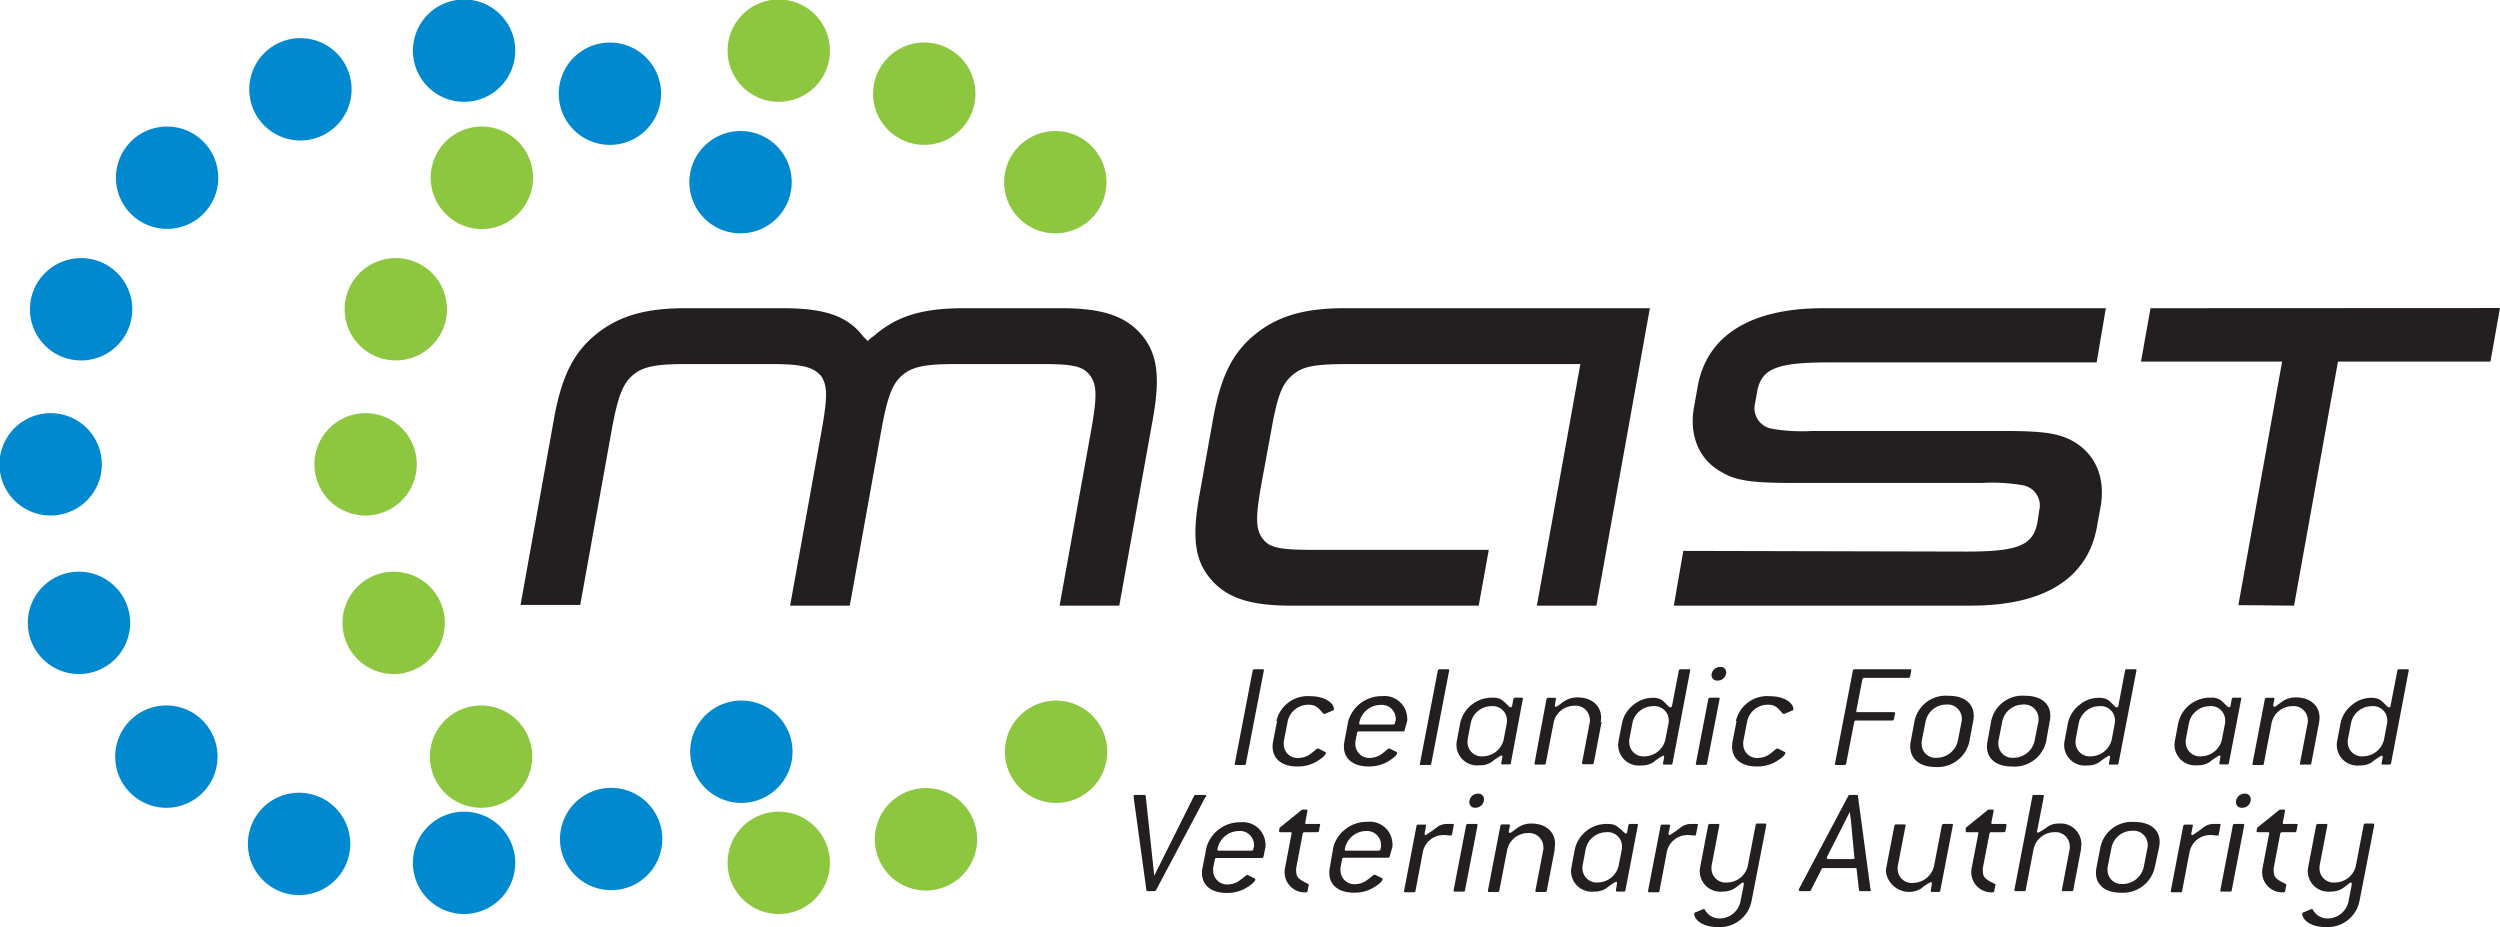
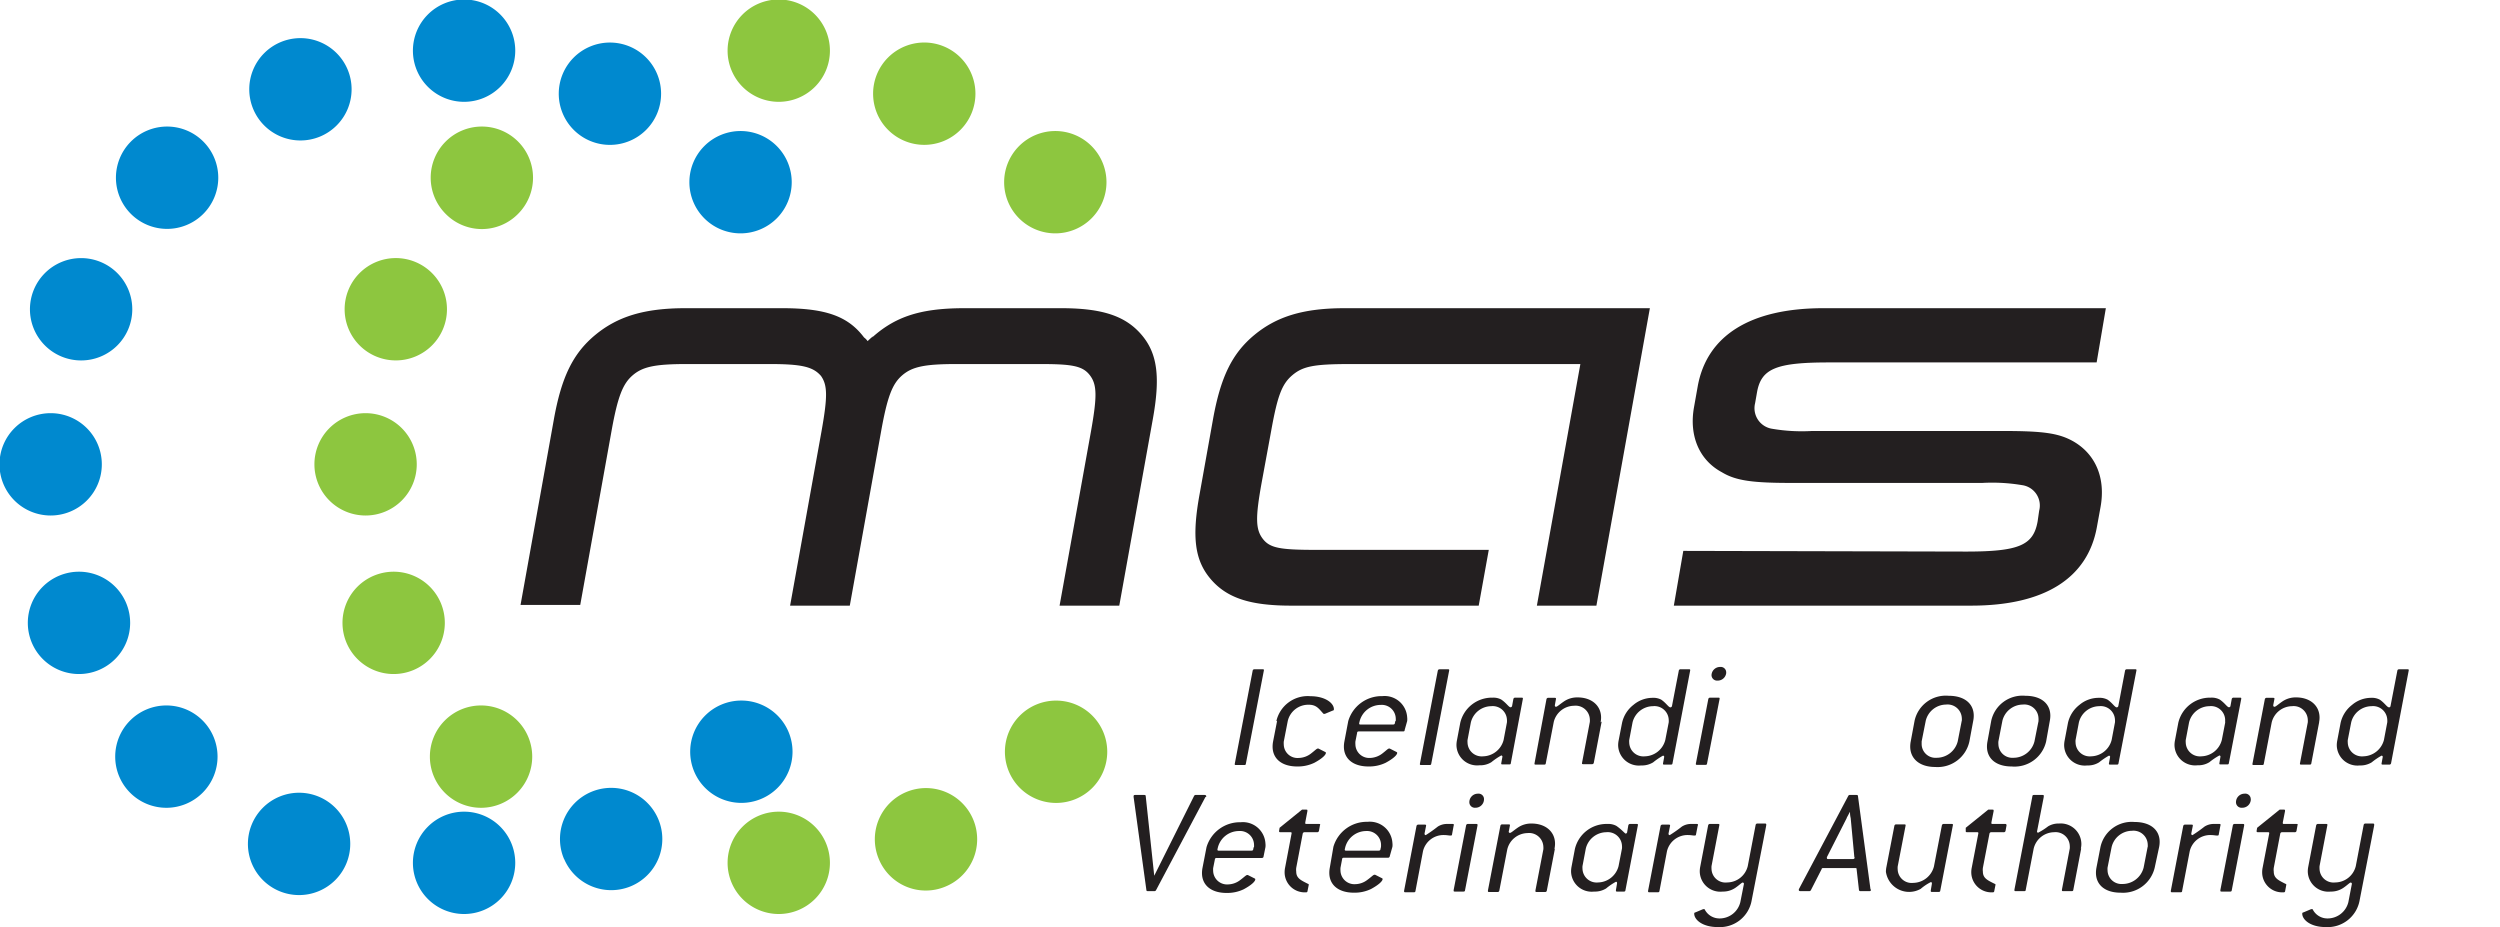
<svg xmlns="http://www.w3.org/2000/svg" id="Layer_1" height="108.71" width="293.16" viewBox="0 0 293.16 108.71">
  <defs>
    <style>.cls-3,.cls-4{fill:#231f20}.cls-4{fill-rule:evenodd}</style>
  </defs>
  <path d="M82.14 14.31a6 6 0 11-3.23-7.79 6 6 0 013.23 7.79m-10.93 87.5A6 6 0 1179 105a6 6 0 01-7.79-3.22M53.48 7a6 6 0 116 6 6 6 0 01-6-6m0 95.24a6 6 0 116 6 6 6 0 01-6-6M34.76 13.86a6 6 0 117.79 3.23 6 6 0 01-7.79-3.23M20.44 26.17a6 6 0 118.43 0 6 6 0 01-8.43 0m67.34 67.31a6 6 0 118.43 0 6 6 0 01-8.43 0M12.3 42.88a6 6 0 117.8-3.22 6 6 0 01-7.8 3.22M11 61.51a6 6 0 116-6 6 6 0 01-6 6m5.65 18.12a6 6 0 113.23-7.79 6 6 0 01-3.23 7.79M28.84 94a6 6 0 110-8.43 6 6 0 010 8.43m67.33-67.36a6 6 0 110-8.43 6 6 0 010 8.43m-50.48 75.64a6 6 0 11-3.23-7.79 6 6 0 013.23 7.79" transform="translate(-5.06 -1.06)" fill="#0089cf" />
  <path d="M90.38 7a6 6 0 116 6 6 6 0 01-6-6m0 95.24a6 6 0 116 6 6 6 0 01-6-6m17.74-.43a6 6 0 117.79 3.22 5.95 5.95 0 01-7.79-3.22M57.35 26.17a6 6 0 118.43 0 5.95 5.95 0 01-8.43 0m67.33 67.31a6 6 0 118.44 0 6 6 0 01-8.44 0m-75.47-50.6A6 6 0 1157 39.66a6 6 0 01-7.79 3.22m-1.28 18.63a6 6 0 116-6 6 6 0 01-6 6m5.62 18.12a6 6 0 113.23-7.79 6 6 0 01-3.23 7.79M65.74 94a6 6 0 110-8.43 6 6 0 010 8.43m67.34-67.36a6 6 0 110-8.43 6 6 0 010 8.43M119 14.31a6 6 0 11-3.22-7.79 6 6 0 013.22 7.79" transform="translate(-5.06 -1.06)" fill="#8dc63f" />
-   <path class="cls-3" d="M292.04 42.4h-17.88l-5.15 28.62-6.53-.06 5.13-28.56h-16.55l1.12-6.26 40.98-.02-1.12 6.28" />
  <path class="cls-3" d="M252 37.2h-33.12c-8.57 0-13.67 3.21-14.74 9.17l-.43 2.42c-.6 3.33.58 6.21 3.27 7.65 1.65 1 3.64 1.25 8.15 1.25h22.38a21.15 21.15 0 014.67.26 2.41 2.41 0 012 3L244 62.2c-.5 2.82-2.2 3.54-8.42 3.54l-33.13-.08-1.11 6.42h34.87c8.57 0 13.66-3.2 14.74-9.22l.43-2.36c.61-3.4-.59-6.22-3.26-7.72-1.67-.92-3.45-1.18-8.16-1.18h-22.43a20.67 20.67 0 01-4.66-.26 2.44 2.44 0 01-2-3l.23-1.31c.5-2.75 2.26-3.47 8.42-3.47h31.4L252 37.2M66.1 72L70 50.29c.89-5 2.25-7.79 4.86-9.95s5.74-3.14 10.58-3.14h11.33c5.1 0 7.73.93 9.61 3.43a1.91 1.91 0 01.42.43c.92-.87.75-.61 0 .07 2.94-2.88 6-3.93 11.38-3.93h11.32c4.84 0 7.56.92 9.44 3.14s2.19 5 1.29 9.95l-3.92 21.79h-7L133 51.6c.72-4.06.71-5.43-.14-6.54s-2.12-1.31-5.85-1.31h-9.81c-3.73 0-5.17.32-6.33 1.31s-1.75 2.48-2.48 6.54l-3.68 20.48h-7l3.69-20.48c.71-4 .71-5.36-.07-6.46-.93-1.07-2.24-1.39-6-1.39h-9.75c-3.73 0-5.16.32-6.32 1.31s-1.76 2.48-2.49 6.54L73.1 72h-7m119.18.08l5.1-28.33h-27c-4.25 0-5.54.26-6.78 1.31s-1.75 2.48-2.48 6.54L153 57.69c-.73 4.05-.71 5.43.13 6.54s2.06 1.31 6.31 1.31h20.2l-1.18 6.54h-22c-4.84 0-7.56-.91-9.45-3.14s-2.18-5-1.28-9.94l1.56-8.71c.89-5 2.25-7.79 4.86-9.95s5.74-3.14 10.58-3.14h35.8l-6.27 34.88h-7M146.5 94.51a.21.21 0 000-.11c0-.07-.08-.12-.2-.12h-1a.21.21 0 00-.22.12l-4.67 9.35-1-9.35c0-.09-.08-.12-.18-.12h-1c-.16 0-.24 0-.24.18v.05l1.5 10.92c0 .09.06.13.18.13h.74a.22.22 0 00.22-.13l5.79-10.92" transform="translate(-5.06 -1.06)" />
  <path class="cls-4" d="M152.08 100.38l-.06.25c0 .12-.07.18-.21.18H148c-.12 0-.18 0-.18-.15l.06-.25a2.56 2.56 0 012.46-1.9 1.64 1.64 0 011.77 1.54 2.33 2.33 0 010 .36m1.34 0a1.83 1.83 0 000-.45 2.65 2.65 0 00-2.91-2.48 4.08 4.08 0 00-4 2.93l-.47 2.42a3.23 3.23 0 00-.06.61c0 1.41 1.06 2.33 2.89 2.33a4.44 4.44 0 002-.43c.93-.5 1.36-.93 1.36-1.17q0-.08-.12-.12l-.75-.38a.16.16 0 00-.09 0c-.12 0-.34.24-.81.59a2.42 2.42 0 01-1.42.51 1.63 1.63 0 01-1.75-1.58 2.09 2.09 0 010-.34l.2-1a.18.18 0 01.21-.18H153c.14 0 .22-.05.23-.18z" transform="translate(-5.06 -1.06)" />
  <path class="cls-3" d="M159.87 97.81c0-.09 0-.13-.16-.13h-1.43c-.12 0-.16 0-.16-.12v-.06l.25-1.32v-.06c0-.09 0-.12-.15-.12h-.48l-2.63 2.13-.06.35a.64.64 0 000 .07c0 .07.06.1.17.1h1.15c.11 0 .15 0 .15.13l-.76 4a2.64 2.64 0 00-.06.55 2.35 2.35 0 002.44 2.37c.16 0 .23 0 .25-.18l.14-.7c0-.06 0-.09-.12-.13-.8-.41-1.35-.64-1.35-1.43a1.68 1.68 0 010-.43l.76-4a.21.21 0 01.24-.18h1.44a.21.21 0 00.23-.17l.12-.67" transform="translate(-5.06 -1.06)" />
  <path class="cls-4" d="M167 100.38l-.06.25c0 .12-.08.18-.22.18h-3.79c-.12 0-.18 0-.18-.15l.06-.25a2.55 2.55 0 012.46-1.9A1.64 1.64 0 01167 100a2.33 2.33 0 010 .36m1.34 0a1.83 1.83 0 000-.45 2.65 2.65 0 00-2.92-2.48 4.07 4.07 0 00-4 2.93l-.42 2.44a3.23 3.23 0 00-.06.61c0 1.41 1.06 2.33 2.89 2.33a4.44 4.44 0 002-.43c.92-.5 1.36-.93 1.36-1.17q0-.08-.12-.12l-.75-.38a.18.18 0 00-.1 0c-.12 0-.33.24-.81.59a2.37 2.37 0 01-1.41.51 1.63 1.63 0 01-1.75-1.58 2.09 2.09 0 010-.34l.19-1c0-.13.08-.18.22-.18h5.14a.2.2 0 00.23-.18z" transform="translate(-5.06 -1.06)" />
  <path class="cls-3" d="M175.54 97.81c0-.09 0-.13-.15-.13h-.73a2 2 0 00-1 .31 16.29 16.29 0 01-1.41 1 .14.14 0 01-.14-.15v-.05l.18-.9c0-.09 0-.13-.16-.13h-.73a.21.21 0 00-.24.18l-1.45 7.57v.05c0 .09 0 .13.16.13h.94c.14 0 .22 0 .24-.18l.88-4.65a2.47 2.47 0 012.46-1.88c.32 0 .57.06.73.06s.2 0 .22-.18l.17-.92" transform="translate(-5.06 -1.06)" />
  <path class="cls-4" d="M178.32 97.81c0-.09 0-.13-.16-.13h-.95a.21.21 0 00-.23.18l-1.46 7.57v.05c0 .09 0 .13.16.13h.94c.14 0 .22 0 .24-.18l1.46-7.57m.76-3.06a.64.64 0 00-.72-.67 1 1 0 00-1 1 .65.65 0 00.71.65 1 1 0 001.01-1.03z" transform="translate(-5.06 -1.06)" />
  <path class="cls-3" d="M187.35 100.56a2.81 2.81 0 00.06-.56c0-1.42-1.12-2.37-2.76-2.37a2.75 2.75 0 00-1.53.43c-.57.38-.85.67-1 .67a.14.14 0 01-.14-.15l.14-.72c0-.09 0-.13-.15-.13h-.73a.21.21 0 00-.24.18l-1.46 7.57v.05c0 .09 0 .13.16.13h.95a.2.2 0 00.23-.18l.93-4.82a2.49 2.49 0 012.38-1.91 1.67 1.67 0 011.85 1.58 1.86 1.86 0 010 .33l-.93 4.82v.05c0 .09 0 .13.16.13h.95a.2.2 0 00.23-.18l.93-4.82" transform="translate(-5.06 -1.06)" />
  <path class="cls-4" d="M195.26 100.56l-.4 2.06a2.54 2.54 0 01-2.4 1.92 1.66 1.66 0 01-1.83-1.6 1.75 1.75 0 010-.32l.39-2.06a2.5 2.5 0 012.39-1.91 1.67 1.67 0 011.85 1.58 1.86 1.86 0 010 .33m1.87-2.75c0-.09 0-.13-.16-.13h-.73a.21.21 0 00-.24.18l-.13.75c0 .13-.1.2-.18.2s-.49-.5-1.1-.91a2 2 0 00-1.05-.22 3.81 3.81 0 00-3.8 2.93l-.39 2.06a2.91 2.91 0 00-.06.57 2.42 2.42 0 002.7 2.37 2.52 2.52 0 001.4-.36 7.11 7.11 0 011.16-.79.12.12 0 01.13.14v.06l-.13.77v.05c0 .09 0 .13.15.13h.73c.14 0 .22 0 .24-.18z" transform="translate(-5.06 -1.06)" />
  <path class="cls-3" d="M204.17 97.81c0-.09 0-.13-.16-.13h-.73a2 2 0 00-1 .31 15.57 15.57 0 01-1.42 1 .14.14 0 01-.14-.15v-.05l.18-.9c0-.09 0-.13-.16-.13h-.73a.21.21 0 00-.23.18l-1.46 7.57v.05c0 .09 0 .13.16.13h.94c.14 0 .22 0 .24-.18l.88-4.65a2.48 2.48 0 012.47-1.88c.31 0 .57.06.72.06s.2 0 .22-.18l.18-.92m7.97-.31h-.93a.21.21 0 00-.24.18l-.92 4.81a2.51 2.51 0 01-2.42 1.92 1.64 1.64 0 01-1.83-1.58 2 2 0 010-.34l.92-4.81c0-.09 0-.13-.15-.13h-.93a.21.21 0 00-.24.18l-.92 4.81a2.91 2.91 0 00-.06.57 2.41 2.41 0 002.68 2.37 2.56 2.56 0 001.51-.45c.49-.34.73-.61.85-.61a.15.15 0 01.14.16l-.42 2.13a2.5 2.5 0 01-2.48 1.92 1.94 1.94 0 01-1.67-1c0-.06-.06-.09-.12-.09h-.1l-.9.38c-.1 0-.14.09-.14.14 0 .74 1 1.58 2.74 1.58a3.79 3.79 0 004-3.14l1.4-7.19c.19-1 .31-1.57.31-1.65s0-.16-.15-.16" transform="translate(-5.06 -1.06)" />
  <path class="cls-4" d="M222.55 101.6c0 .13-.09.2-.23.2h-2.84c-.11 0-.19 0-.19-.13a.21.21 0 010-.1l2.32-4.57c0-.07.16-.29.35-.7h.04c0 .12 0 .36.08.7l.43 4.61m1.89 3.73l-1.47-10.94c0-.09-.08-.12-.18-.12H222a.2.2 0 00-.21.12L216 105.33a.41.41 0 000 .12c0 .07.08.11.2.11h1a.22.22 0 00.22-.13l1.26-2.47c0-.09.1-.11.22-.11h3.69c.12 0 .18 0 .18.11l.28 2.47a.16.16 0 00.17.13h1c.15 0 .23 0 .23-.18z" transform="translate(-5.06 -1.06)" />
  <path class="cls-3" d="M234.07 97.81c0-.09 0-.13-.16-.13H233a.21.21 0 00-.23.18l-.93 4.81a2.55 2.55 0 01-2.42 1.92 1.64 1.64 0 01-1.83-1.58 2 2 0 010-.34l.93-4.81c0-.09 0-.13-.16-.13h-.93a.21.21 0 00-.23.18l-.93 4.81a2.91 2.91 0 00-.06.57 2.75 2.75 0 004.08 2 5.88 5.88 0 011.18-.79.12.12 0 01.13.14v.06l-.13.77v.05c0 .09 0 .13.15.13h.73c.14 0 .22 0 .24-.18l1.46-7.57m6.29-.09c0-.09 0-.13-.16-.13h-1.44c-.12 0-.16 0-.16-.12v-.06l.26-1.32v-.06c0-.09 0-.12-.16-.12h-.47l-2.64 2.13v.42c0 .07.06.1.18.1h1.14c.12 0 .16 0 .16.13l-.77 4a2.64 2.64 0 00-.06.55 2.36 2.36 0 002.44 2.37c.16 0 .24 0 .26-.18l.14-.7c0-.06 0-.09-.12-.13-.81-.41-1.36-.64-1.36-1.43a1.68 1.68 0 010-.43l.77-4a.21.21 0 01.24-.18H240a.21.21 0 00.24-.17l.12-.67m8.71 2.75a2.48 2.48 0 00.06-.54 2.42 2.42 0 00-2.62-2.39 2.35 2.35 0 00-1.28.33 7.65 7.65 0 01-1.18.75.14.14 0 01-.12-.15l.79-4.05v-.11c0-.09 0-.12-.16-.12h-.94c-.14 0-.22 0-.24.18l-2.1 10.92v.05c0 .09 0 .13.15.13h.95c.14 0 .22 0 .23-.18l.93-4.82a2.5 2.5 0 012.38-1.91 1.67 1.67 0 011.85 1.58 1.86 1.86 0 010 .33l-.92 4.82v.05c0 .09 0 .13.15.13h.95c.14 0 .22 0 .24-.18l.92-4.82" transform="translate(-5.06 -1.06)" />
  <path class="cls-4" d="M256.9 100.38l-.47 2.42a2.55 2.55 0 01-2.48 1.92 1.63 1.63 0 01-1.75-1.6 1.66 1.66 0 010-.32l.48-2.42a2.48 2.48 0 012.38-1.9 1.67 1.67 0 011.85 1.57 1.86 1.86 0 010 .33m1.34 0a3.21 3.21 0 00.06-.6c0-1.41-1.09-2.33-2.94-2.33a3.75 3.75 0 00-4 2.93l-.47 2.42a3.23 3.23 0 00-.06.61c0 1.41 1.06 2.33 2.89 2.33a3.82 3.82 0 004-2.94z" transform="translate(-5.06 -1.06)" />
  <path class="cls-3" d="M265.45 97.81c0-.09 0-.13-.15-.13h-.73a2 2 0 00-1 .31 16.29 16.29 0 01-1.41 1 .14.14 0 01-.14-.15v-.05l.18-.9c0-.09 0-.13-.16-.13h-.73a.21.21 0 00-.24.18l-1.45 7.57v.05c0 .09 0 .13.15.13h.95c.14 0 .22 0 .23-.18l.89-4.65a2.47 2.47 0 012.46-1.88c.32 0 .57.06.73.06s.2 0 .22-.18l.17-.92" transform="translate(-5.06 -1.06)" />
  <path class="cls-4" d="M268.22 97.81c0-.09 0-.13-.15-.13h-.95a.2.2 0 00-.23.18l-1.46 7.57v.05c0 .09 0 .13.16.13h.94c.14 0 .22 0 .24-.18l1.45-7.57m.77-3.06a.64.64 0 00-.73-.67 1 1 0 00-1 1 .65.65 0 00.71.65 1 1 0 001.03-1.03z" transform="translate(-5.06 -1.06)" />
  <path class="cls-3" d="M274.5 97.81c0-.09 0-.13-.16-.13h-1.43c-.12 0-.16 0-.16-.12v-.06l.26-1.32v-.06c0-.09 0-.12-.16-.12h-.47l-2.64 2.13-.06.35a.64.64 0 000 .07c0 .07.06.1.18.1H271c.12 0 .16 0 .16.13l-.77 4a2.64 2.64 0 00-.06.55 2.35 2.35 0 002.44 2.37c.16 0 .24 0 .26-.18l.13-.7c0-.06 0-.09-.12-.13-.8-.41-1.35-.64-1.35-1.43a1.68 1.68 0 010-.43l.76-4a.21.21 0 01.24-.18h1.44a.2.2 0 00.23-.17l.12-.67m8.91-.18h-.92a.21.21 0 00-.24.18l-.92 4.81a2.51 2.51 0 01-2.42 1.92 1.64 1.64 0 01-1.83-1.58 2 2 0 010-.34l.92-4.81c0-.09 0-.13-.16-.13h-.92a.21.21 0 00-.24.18l-.92 4.81a2.91 2.91 0 00-.06.57 2.41 2.41 0 002.67 2.37 2.57 2.57 0 001.52-.45c.49-.34.73-.61.85-.61a.15.15 0 01.13.16l-.41 2.13a2.51 2.51 0 01-2.48 1.92 1.93 1.93 0 01-1.67-1c0-.06-.06-.09-.12-.09h-.1l-.9.38c-.1 0-.14.09-.14.14 0 .74 1 1.58 2.73 1.58a3.81 3.81 0 004-3.14l1.4-7.19c.19-1 .31-1.57.31-1.65s0-.16-.16-.16M153.27 79.67c0-.09 0-.13-.16-.13h-.92c-.14 0-.22.05-.24.18l-2.1 10.92c0 .09 0 .13.15.13h.93c.14 0 .21 0 .23-.18l2.11-10.92m1.55 5.92l-.47 2.41a3.23 3.23 0 00-.06.61c0 1.41 1.06 2.33 2.89 2.33a4.44 4.44 0 002-.43c.93-.5 1.36-.93 1.36-1.17q0-.07-.12-.12l-.75-.38a.16.16 0 00-.09 0c-.12 0-.34.24-.81.6a2.43 2.43 0 01-1.42.5 1.61 1.61 0 01-1.75-1.58 2 2 0 010-.34l.47-2.42a2.47 2.47 0 012.46-1.9c.89 0 1.18.46 1.67 1a.14.14 0 00.14.07h.08l.91-.38c.11 0 .15-.09.15-.16 0-.74-1.06-1.53-2.75-1.53a3.77 3.77 0 00-4 2.93" transform="translate(-5.06 -1.06)" />
  <path class="cls-4" d="M168.69 85.59l-.06.25c0 .12-.08.18-.21.18h-3.8c-.12 0-.18 0-.18-.15l.06-.25a2.56 2.56 0 012.46-1.9 1.64 1.64 0 011.77 1.54 2.33 2.33 0 010 .36m1.34 0a1.79 1.79 0 000-.45 2.65 2.65 0 00-2.91-2.48 4.08 4.08 0 00-4 2.93l-.45 2.38a3.23 3.23 0 00-.06.61c0 1.41 1.06 2.33 2.89 2.33a4.44 4.44 0 002-.43c.93-.5 1.36-.93 1.36-1.17q0-.07-.12-.12l-.75-.38a.18.18 0 00-.1 0c-.11 0-.33.24-.8.6a2.48 2.48 0 01-1.42.5 1.62 1.62 0 01-1.71-1.59 2.09 2.09 0 010-.34l.2-1c0-.13.07-.18.21-.18h5.14c.14 0 .22 0 .23-.18z" transform="translate(-5.06 -1.06)" />
  <path class="cls-3" d="M175 79.67c0-.09 0-.13-.15-.13h-.95c-.14 0-.22.05-.24.18l-2.1 10.92c0 .09 0 .13.16.13h.94c.14 0 .22 0 .24-.18l2.1-10.92" transform="translate(-5.06 -1.06)" />
  <path class="cls-4" d="M181.77 85.77l-.39 2.06a2.55 2.55 0 01-2.4 1.92 1.66 1.66 0 01-1.83-1.6 1.75 1.75 0 010-.32l.39-2.06a2.49 2.49 0 012.38-1.9 1.67 1.67 0 011.85 1.57 1.86 1.86 0 010 .33m1.87-2.77c0-.09 0-.13-.16-.13h-.72a.21.21 0 00-.24.18l-.14.76a.2.2 0 01-.18.19c-.21 0-.49-.5-1.1-.91a1.93 1.93 0 00-1-.22 3.81 3.81 0 00-3.8 2.93l-.39 2.06a2.91 2.91 0 00-.06.57 2.42 2.42 0 002.7 2.37 2.46 2.46 0 001.39-.36 8 8 0 011.16-.79.14.14 0 01.14.15l-.14.77c0 .09 0 .13.16.13h.74c.14 0 .22 0 .23-.18z" transform="translate(-5.06 -1.06)" />
  <path class="cls-3" d="M192.75 85.77a2.81 2.81 0 00.06-.56c0-1.42-1.12-2.37-2.76-2.37a2.75 2.75 0 00-1.53.43c-.57.38-.85.67-1 .67a.13.13 0 01-.13-.15v-.05l.13-.72c0-.09 0-.13-.15-.13h-.73a.21.21 0 00-.24.18l-1.4 7.52c0 .09 0 .13.15.13h.95c.14 0 .21 0 .23-.18l.93-4.82a2.49 2.49 0 012.38-1.9 1.67 1.67 0 011.85 1.57 1.86 1.86 0 010 .33l-.92 4.82c0 .09 0 .13.15.13h1a.21.21 0 00.24-.18l.92-4.82" transform="translate(-5.06 -1.06)" />
  <path class="cls-4" d="M200.74 85.77l-.4 2.06a2.54 2.54 0 01-2.4 1.92 1.66 1.66 0 01-1.83-1.6 1.75 1.75 0 010-.32l.39-2.06a2.49 2.49 0 012.39-1.9 1.67 1.67 0 011.85 1.57 1.86 1.86 0 010 .33m2.52-6.1c0-.09 0-.13-.16-.13h-.95a.2.2 0 00-.23.18l-.79 4.09a.21.21 0 01-.18.2c-.23 0-.49-.49-1.08-.9a1.93 1.93 0 00-1-.22 3.49 3.49 0 00-2.27.83 3.66 3.66 0 00-1.33 2.1l-.4 2.06a2.91 2.91 0 00-.06.57 2.43 2.43 0 002.7 2.37 2.52 2.52 0 001.4-.36 8 8 0 011.16-.79.14.14 0 01.14.15l-.14.77c0 .09 0 .13.15.13h.73c.14 0 .22 0 .24-.18zm3.45 3.33c0-.09 0-.13-.15-.13h-.95a.21.21 0 00-.23.18l-1.46 7.57c0 .09 0 .13.16.13h.92c.14 0 .22 0 .24-.18l1.47-7.57m.77-3.06a.64.64 0 00-.72-.67 1 1 0 00-1 .95.65.65 0 00.71.65 1 1 0 001.01-.87z" transform="translate(-5.06 -1.06)" />
-   <path class="cls-3" d="M208.7 85.59l-.47 2.41a3.23 3.23 0 00-.06.61c0 1.41 1.06 2.33 2.89 2.33a4.44 4.44 0 002-.43c.93-.5 1.36-.93 1.36-1.17q0-.07-.12-.12l-.75-.38a.18.18 0 00-.1 0c-.11 0-.33.24-.8.6a2.43 2.43 0 01-1.42.5 1.61 1.61 0 01-1.75-1.58 2 2 0 010-.34l.47-2.42a2.47 2.47 0 012.46-1.9c.89 0 1.18.46 1.67 1a.14.14 0 00.14.07h.08l.9-.38c.12 0 .16-.09.16-.16 0-.74-1.06-1.53-2.75-1.53a3.77 3.77 0 00-4 2.93m20.57-5.96c0-.09 0-.13-.16-.13h-6.45c-.14 0-.22.05-.24.18l-2.1 10.92c0 .09 0 .13.15.13h.93a.21.21 0 00.24-.18l.94-4.86a.19.19 0 01.22-.18h4.21a.2.2 0 00.23-.18l.14-.66c0-.09-.06-.14-.18-.14h-4.21c-.11 0-.16 0-.16-.13v-.05l.71-3.66a.21.21 0 01.24-.18h5.14a.21.21 0 00.23-.18l.12-.66" transform="translate(-5.06 -1.06)" />
  <path class="cls-4" d="M235.1 85.59l-.47 2.41a2.55 2.55 0 01-2.48 1.92 1.62 1.62 0 01-1.75-1.6V88l.48-2.42a2.48 2.48 0 012.38-1.9 1.67 1.67 0 011.85 1.57 1.86 1.86 0 010 .33m1.34 0a3.11 3.11 0 00.06-.59c0-1.42-1.09-2.34-2.94-2.34a3.75 3.75 0 00-4 2.93l-.45 2.42a3.23 3.23 0 00-.06.61c0 1.39 1.06 2.39 2.94 2.39a3.81 3.81 0 004-3zm7.66.01l-.48 2.41a2.54 2.54 0 01-2.48 1.92 1.63 1.63 0 01-1.75-1.6 1.75 1.75 0 010-.32l.47-2.42a2.49 2.49 0 012.39-1.9 1.66 1.66 0 011.84 1.57 1.84 1.84 0 010 .33m1.33 0a3.11 3.11 0 00.06-.59c0-1.42-1.08-2.34-2.93-2.34a3.75 3.75 0 00-4 2.93l-.44 2.42a3.23 3.23 0 00-.06.61c0 1.41 1.07 2.33 2.9 2.33A3.8 3.8 0 00245 88zm7.64.19l-.39 2.06a2.55 2.55 0 01-2.4 1.92 1.66 1.66 0 01-1.83-1.6 1.75 1.75 0 010-.32l.39-2.06a2.49 2.49 0 012.38-1.9 1.67 1.67 0 011.85 1.57 1.86 1.86 0 010 .33m2.52-6.1c0-.09 0-.13-.16-.13h-.94c-.14 0-.22.05-.24.18l-.78 4.09a.21.21 0 01-.18.2c-.24 0-.49-.49-1.08-.9a2 2 0 00-1.05-.22 3.48 3.48 0 00-2.26.83 3.68 3.68 0 00-1.34 2.1l-.39 2.06a2.91 2.91 0 00-.06.57 2.42 2.42 0 002.7 2.37 2.46 2.46 0 001.39-.36 8.62 8.62 0 011.16-.79.14.14 0 01.14.15l-.14.77c0 .09 0 .13.16.13h.73c.14 0 .22 0 .24-.18zm10.41 6.1l-.4 2.06a2.55 2.55 0 01-2.4 1.92 1.66 1.66 0 01-1.83-1.6 1.75 1.75 0 010-.32l.39-2.06a2.49 2.49 0 012.38-1.9 1.66 1.66 0 011.85 1.57v.33m1.89-2.77c0-.09 0-.13-.15-.13H267a.21.21 0 00-.24.18l-.14.76a.19.19 0 01-.17.19c-.22 0-.49-.5-1.1-.91a2 2 0 00-1.05-.22 3.81 3.81 0 00-3.8 2.93l-.39 2.06a2.91 2.91 0 00-.06.57 2.42 2.42 0 002.7 2.37 2.46 2.46 0 001.39-.36 7.76 7.76 0 011.17-.79.13.13 0 01.13.15l-.13.77c0 .09 0 .13.15.13h.73c.14 0 .22 0 .24-.18z" transform="translate(-5.06 -1.06)" />
  <path class="cls-3" d="M277 85.77a2.81 2.81 0 00.06-.56c0-1.42-1.12-2.37-2.75-2.37a2.76 2.76 0 00-1.54.43c-.57.38-.84.67-1 .67a.14.14 0 01-.14-.15v-.05l.14-.72c0-.09 0-.13-.16-.13h-.73a.21.21 0 00-.24.18l-1.45 7.57c0 .09 0 .13.16.13h.94c.14 0 .22 0 .24-.18l.92-4.82a2.49 2.49 0 012.38-1.9 1.66 1.66 0 011.85 1.57 1.86 1.86 0 010 .33l-.92 4.82c0 .09 0 .13.16.13h.94c.14 0 .22 0 .24-.18l.92-4.82" transform="translate(-5.06 -1.06)" />
  <path class="cls-4" d="M285 85.77l-.39 2.06a2.56 2.56 0 01-2.41 1.92 1.66 1.66 0 01-1.83-1.6 1.75 1.75 0 010-.32l.4-2.06a2.48 2.48 0 012.38-1.9 1.67 1.67 0 011.85 1.57 1.86 1.86 0 010 .33m2.52-6.1c0-.09 0-.13-.16-.13h-.94c-.14 0-.22.05-.24.18l-.79 4.09c0 .12-.1.2-.17.2-.24 0-.5-.49-1.09-.9a1.91 1.91 0 00-1-.22 3.46 3.46 0 00-2.26.83 3.68 3.68 0 00-1.34 2.1l-.39 2.06a2.91 2.91 0 00-.06.57 2.42 2.42 0 002.69 2.37 2.52 2.52 0 001.4-.36 8 8 0 011.16-.79.14.14 0 01.14.15l-.14.77c0 .09 0 .13.16.13h.73a.2.2 0 00.23-.18z" transform="translate(-5.06 -1.06)" />
</svg>